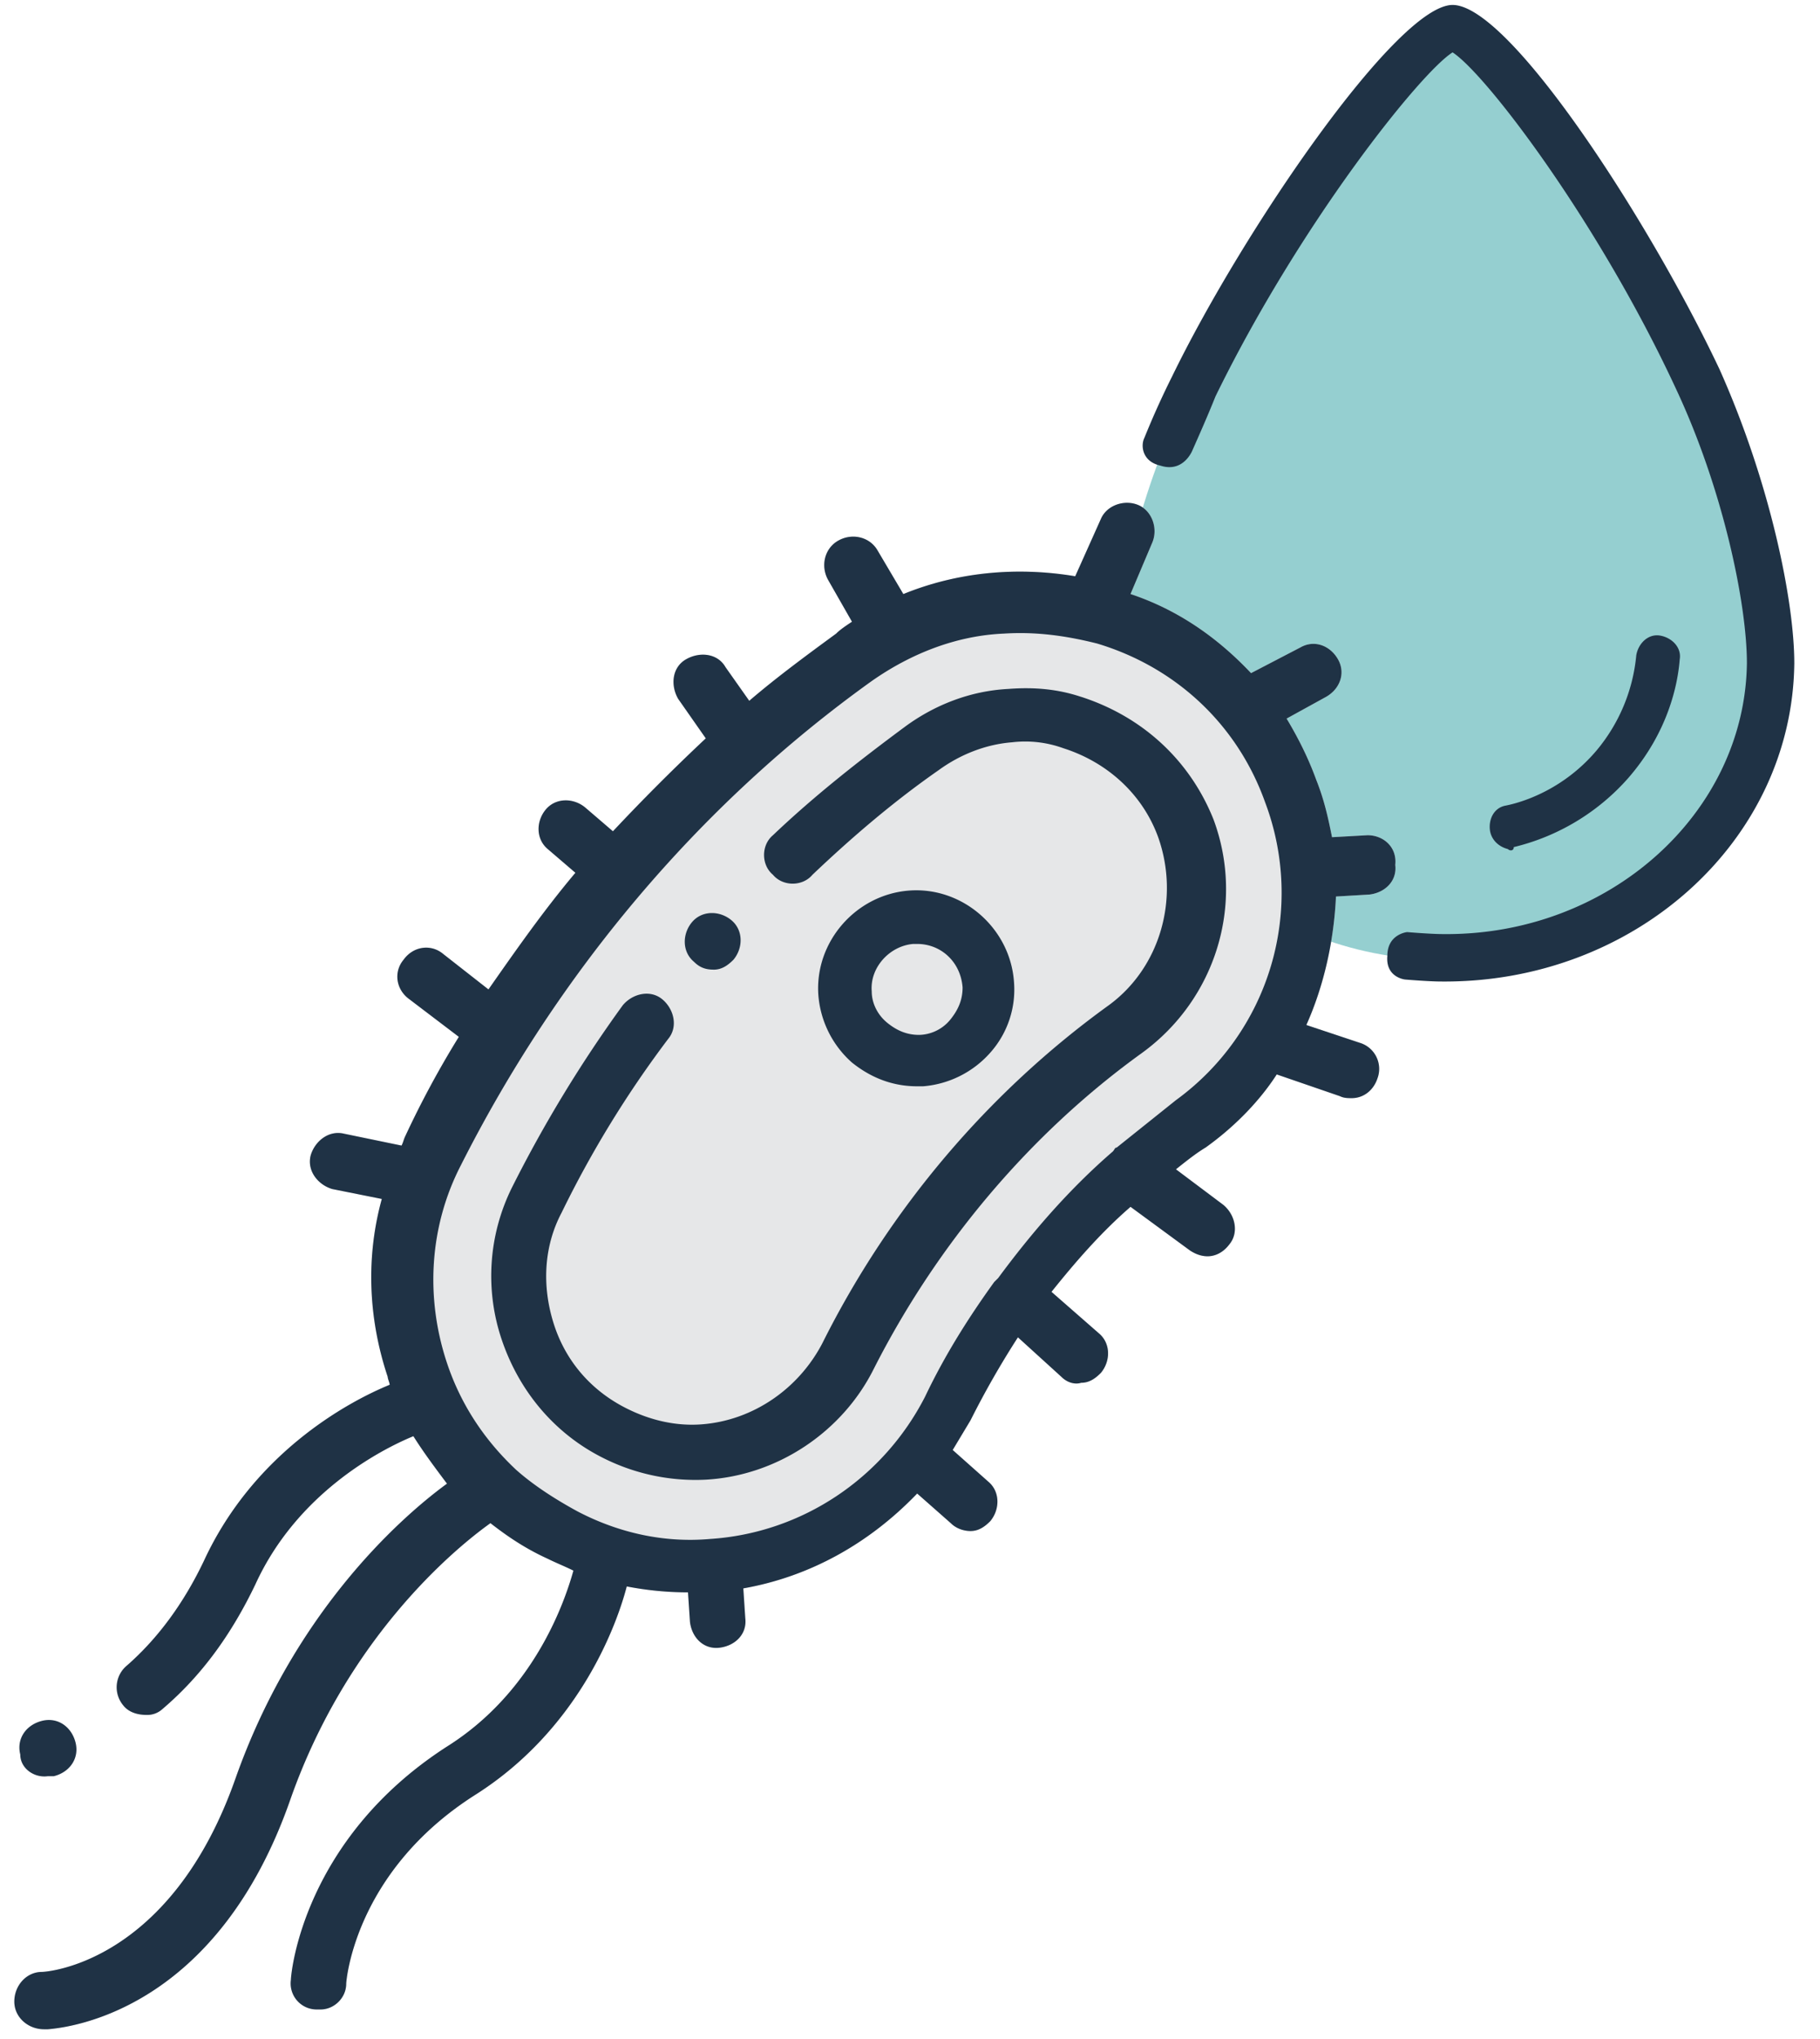
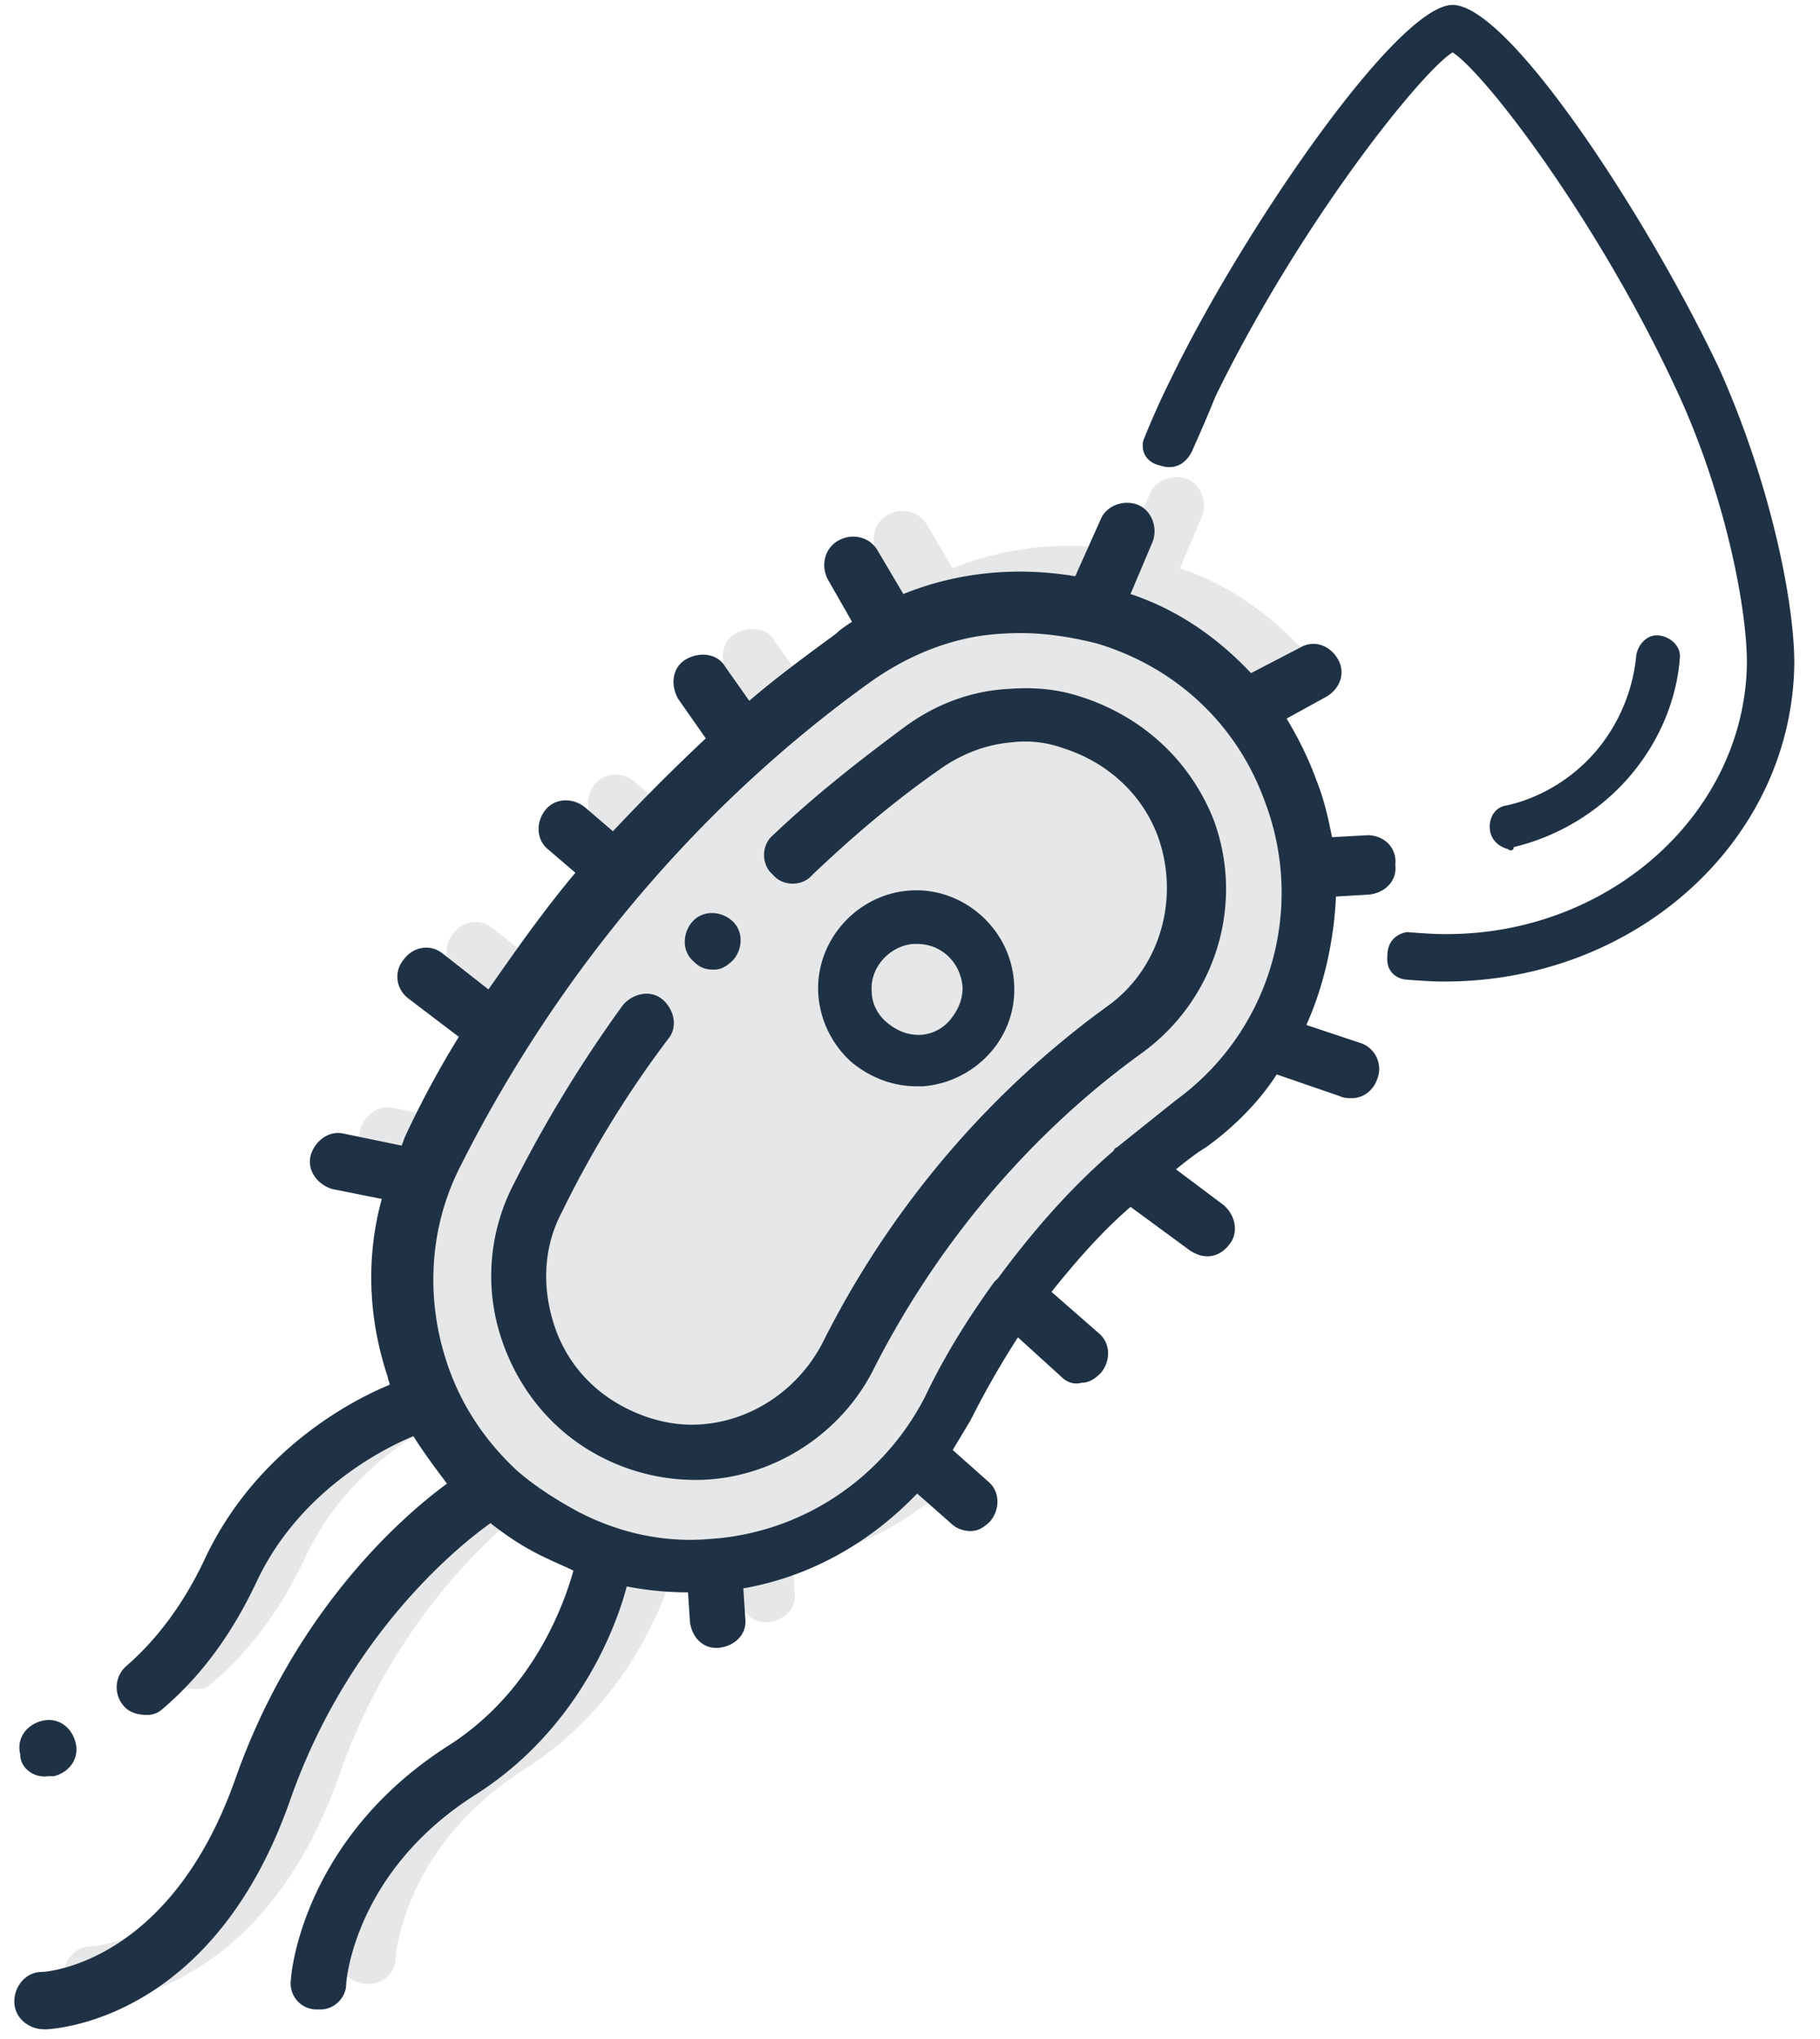
<svg xmlns="http://www.w3.org/2000/svg" width="67" height="75" fill="none">
-   <path d="M65.109 24.472c-.073 6.037-5.527 10.91-12.145 10.837-6.619-.073-11.928-5.091-11.855-11.127 0-2.255.8-6.037 2.69-9.891C47 7.745 52.164 1.054 53.328 1.054c1.164 0 5.964 6.327 9.018 12.873 1.964 4 2.837 8.218 2.764 10.545z" fill="#95CFD0" />
  <path d="M63.29 13.563C60.746 8.182 55.583.182 53.474.182c-2.037 0-7.71 8.29-10.328 13.672a30.776 30.776 0 0 0-1.018 2.255c-.145.29-.073.873.582 1.018.654.218 1.018-.218 1.164-.509.29-.654.581-1.31.872-2.036 3.128-6.4 7.564-11.928 8.728-12.655 1.236.8 5.381 6.255 8.218 12.364C63.436 18 64.309 22.218 64.309 24.4c-.073 5.527-5.09 10.036-11.2 9.964-.436 0-1.31-.073-1.31-.073s-.726.073-.726.873c-.073.8.654.872.654.872s.873.073 1.31.073c7.127.073 12.945-5.164 13.017-11.71 0-2.254-.872-6.617-2.763-10.836z" fill="#1F3245" />
  <path d="M55.509 31.236c-.29-.072-.582-.29-.654-.654-.073-.437.145-.873.581-.946.728-.145 2.182-.654 3.346-2.036a6.367 6.367 0 0 0 1.454-3.49c.073-.437.437-.8.873-.728.436.073.8.436.727.873-.072.945-.436 2.69-1.89 4.363a8.163 8.163 0 0 1-4.219 2.546c0 .145-.145.145-.218.072z" fill="#1F3245" />
-   <path d="M50.346 30.727l-1.31.073c-.145-.727-.29-1.382-.581-2.11-.291-.8-.655-1.526-1.091-2.254l1.454-.8c.51-.29.727-.872.437-1.381-.291-.51-.873-.728-1.382-.437l-1.818.946c-1.237-1.31-2.691-2.328-4.437-2.91l.8-1.89c.218-.51 0-1.164-.509-1.382-.509-.218-1.163 0-1.382.509l-.945 2.109c-2.182-.364-4.364-.145-6.327.655l-.946-1.6c-.29-.51-.945-.655-1.454-.364-.51.29-.655.945-.364 1.454l.873 1.528c-.219.145-.437.29-.582.436-1.091.8-2.182 1.6-3.2 2.473l-.873-1.237c-.29-.509-.945-.581-1.454-.29-.51.29-.582.945-.291 1.454l1.018 1.455a75.782 75.782 0 0 0-3.418 3.418l-1.018-.873c-.437-.364-1.091-.364-1.455.073-.364.436-.364 1.09.073 1.454l1.018.873c-1.164 1.382-2.182 2.836-3.2 4.291l-1.673-1.31c-.436-.363-1.09-.29-1.454.22-.364.435-.291 1.09.218 1.454l1.818 1.381a35.07 35.07 0 0 0-1.964 3.637c-.072.145-.072.218-.145.363l-2.11-.436c-.581-.145-1.09.291-1.236.8-.145.582.291 1.091.8 1.236l1.819.364c-.582 2.11-.51 4.364.218 6.545 0 .073.072.219.072.291-1.6.655-5.018 2.546-6.836 6.473-.727 1.527-1.673 2.837-2.836 3.855a1.037 1.037 0 0 0-.146 1.454c.219.291.582.364.873.364a.826.826 0 0 0 .582-.218c1.454-1.237 2.545-2.764 3.418-4.582 1.527-3.346 4.582-4.946 5.818-5.455.364.582.8 1.164 1.237 1.746-1.891 1.382-5.673 4.873-7.782 10.836-2.4 6.836-6.982 7.127-7.127 7.127-.582 0-1.019.51-1.019 1.091 0 .582.51 1.019 1.091 1.019h.146c.872-.073 6.254-.728 8.945-8.51 2.037-5.745 5.818-9.018 7.346-10.109.654.51 1.309.946 2.109 1.31.29.145.654.29.945.436-.364 1.309-1.527 4.509-4.654 6.472-5.31 3.419-5.746 8.364-5.746 8.582a.957.957 0 0 0 .946 1.091h.145c.51 0 .945-.436.945-.945 0-.073.291-4.146 4.8-6.982 3.637-2.327 5.091-5.964 5.528-7.636a11.87 11.87 0 0 0 2.254.218l.073 1.09c.073.583.51 1.019 1.091.946.582-.073 1.018-.509.945-1.09l-.072-1.092c2.472-.436 4.654-1.672 6.4-3.49L35 56.035c.218.218.51.291.727.291.291 0 .51-.145.728-.363.363-.437.363-1.091-.073-1.455l-1.31-1.164.655-1.09a32.674 32.674 0 0 1 1.746-3.055l1.6 1.454c.218.219.509.291.727.219.291 0 .51-.146.727-.364.364-.436.364-1.09-.072-1.455l-1.746-1.527c.873-1.09 1.818-2.182 2.91-3.127L43.8 46c.218.145.436.218.655.218.29 0 .581-.145.8-.436.363-.437.218-1.091-.219-1.455l-1.745-1.309c.364-.29.727-.582 1.09-.8 1.02-.727 1.965-1.673 2.62-2.69l2.326.8c.146.072.291.072.437.072.436 0 .8-.29.945-.727a1.002 1.002 0 0 0-.654-1.31l-1.964-.654c.654-1.455 1.018-3.127 1.09-4.727l1.237-.073c.582-.073 1.018-.509.946-1.09.072-.655-.437-1.092-1.018-1.092z" fill="#E6E7E8" />
+   <path d="M50.346 30.727l-1.31.073c-.145-.727-.29-1.382-.581-2.11-.291-.8-.655-1.526-1.091-2.254l1.454-.8c.51-.29.727-.872.437-1.381-.291-.51-.873-.728-1.382-.437c-1.237-1.31-2.691-2.328-4.437-2.91l.8-1.89c.218-.51 0-1.164-.509-1.382-.509-.218-1.163 0-1.382.509l-.945 2.109c-2.182-.364-4.364-.145-6.327.655l-.946-1.6c-.29-.51-.945-.655-1.454-.364-.51.29-.655.945-.364 1.454l.873 1.528c-.219.145-.437.29-.582.436-1.091.8-2.182 1.6-3.2 2.473l-.873-1.237c-.29-.509-.945-.581-1.454-.29-.51.29-.582.945-.291 1.454l1.018 1.455a75.782 75.782 0 0 0-3.418 3.418l-1.018-.873c-.437-.364-1.091-.364-1.455.073-.364.436-.364 1.09.073 1.454l1.018.873c-1.164 1.382-2.182 2.836-3.2 4.291l-1.673-1.31c-.436-.363-1.09-.29-1.454.22-.364.435-.291 1.09.218 1.454l1.818 1.381a35.07 35.07 0 0 0-1.964 3.637c-.072.145-.072.218-.145.363l-2.11-.436c-.581-.145-1.09.291-1.236.8-.145.582.291 1.091.8 1.236l1.819.364c-.582 2.11-.51 4.364.218 6.545 0 .073.072.219.072.291-1.6.655-5.018 2.546-6.836 6.473-.727 1.527-1.673 2.837-2.836 3.855a1.037 1.037 0 0 0-.146 1.454c.219.291.582.364.873.364a.826.826 0 0 0 .582-.218c1.454-1.237 2.545-2.764 3.418-4.582 1.527-3.346 4.582-4.946 5.818-5.455.364.582.8 1.164 1.237 1.746-1.891 1.382-5.673 4.873-7.782 10.836-2.4 6.836-6.982 7.127-7.127 7.127-.582 0-1.019.51-1.019 1.091 0 .582.51 1.019 1.091 1.019h.146c.872-.073 6.254-.728 8.945-8.51 2.037-5.745 5.818-9.018 7.346-10.109.654.51 1.309.946 2.109 1.31.29.145.654.29.945.436-.364 1.309-1.527 4.509-4.654 6.472-5.31 3.419-5.746 8.364-5.746 8.582a.957.957 0 0 0 .946 1.091h.145c.51 0 .945-.436.945-.945 0-.073.291-4.146 4.8-6.982 3.637-2.327 5.091-5.964 5.528-7.636a11.87 11.87 0 0 0 2.254.218l.073 1.09c.073.583.51 1.019 1.091.946.582-.073 1.018-.509.945-1.09l-.072-1.092c2.472-.436 4.654-1.672 6.4-3.49L35 56.035c.218.218.51.291.727.291.291 0 .51-.145.728-.363.363-.437.363-1.091-.073-1.455l-1.31-1.164.655-1.09a32.674 32.674 0 0 1 1.746-3.055l1.6 1.454c.218.219.509.291.727.219.291 0 .51-.146.727-.364.364-.436.364-1.09-.072-1.455l-1.746-1.527c.873-1.09 1.818-2.182 2.91-3.127L43.8 46c.218.145.436.218.655.218.29 0 .581-.145.8-.436.363-.437.218-1.091-.219-1.455l-1.745-1.309c.364-.29.727-.582 1.09-.8 1.02-.727 1.965-1.673 2.62-2.69l2.326.8c.146.072.291.072.437.072.436 0 .8-.29.945-.727a1.002 1.002 0 0 0-.654-1.31l-1.964-.654c.654-1.455 1.018-3.127 1.09-4.727l1.237-.073c.582-.073 1.018-.509.946-1.09.072-.655-.437-1.092-1.018-1.092z" fill="#E6E7E8" />
  <path d="M50.346 30.727l-1.31.073c-.145-.727-.29-1.382-.581-2.11-.291-.8-.655-1.526-1.091-2.254l1.454-.8c.51-.29.727-.872.437-1.381-.291-.51-.873-.728-1.382-.437l-1.818.946c-1.237-1.31-2.691-2.328-4.437-2.91l.8-1.89c.218-.51 0-1.164-.509-1.382-.509-.218-1.163 0-1.382.509l-.945 2.109c-2.182-.364-4.364-.145-6.327.655l-.946-1.6c-.29-.51-.945-.655-1.454-.364-.51.29-.655.945-.364 1.454l.873 1.528c-.219.145-.437.29-.582.436-1.091.8-2.182 1.6-3.2 2.473l-.873-1.237c-.29-.509-.945-.581-1.454-.29-.51.29-.582.945-.291 1.454l1.018 1.455a75.782 75.782 0 0 0-3.418 3.418l-1.018-.873c-.437-.364-1.091-.364-1.455.073-.364.436-.364 1.09.073 1.454l1.018.873c-1.164 1.382-2.182 2.836-3.2 4.291l-1.673-1.31c-.436-.363-1.09-.29-1.454.22-.364.435-.291 1.09.218 1.454l1.818 1.381a35.07 35.07 0 0 0-1.964 3.637c-.072.145-.072.218-.145.363l-2.11-.436c-.581-.145-1.09.291-1.236.8-.145.582.291 1.091.8 1.236l1.819.364c-.582 2.11-.51 4.364.218 6.545 0 .073.072.219.072.291-1.6.655-5.018 2.546-6.836 6.473-.727 1.527-1.673 2.837-2.836 3.855a1.037 1.037 0 0 0-.146 1.454c.219.291.582.364.873.364a.826.826 0 0 0 .582-.218c1.454-1.237 2.545-2.764 3.418-4.582 1.527-3.346 4.582-4.946 5.818-5.455.364.582.8 1.164 1.237 1.746-1.891 1.382-5.673 4.873-7.782 10.836-2.4 6.836-6.982 7.127-7.127 7.127-.582 0-1.019.51-1.019 1.091 0 .582.51 1.019 1.091 1.019h.146c.872-.073 6.254-.728 8.945-8.51 2.037-5.745 5.818-9.018 7.346-10.109.654.51 1.309.946 2.109 1.31.29.145.654.29.945.436-.364 1.309-1.527 4.509-4.654 6.472-5.31 3.419-5.746 8.364-5.746 8.582a.957.957 0 0 0 .946 1.091h.145c.51 0 .945-.436.945-.945 0-.073.291-4.146 4.8-6.982 3.637-2.327 5.091-5.964 5.528-7.636a11.87 11.87 0 0 0 2.254.218l.073 1.09c.073.583.51 1.019 1.091.946.582-.073 1.018-.509.945-1.09l-.072-1.092c2.472-.436 4.654-1.672 6.4-3.49L35 56.035c.218.218.51.291.727.291.291 0 .51-.145.728-.363.363-.437.363-1.091-.073-1.455l-1.31-1.164.655-1.09a32.674 32.674 0 0 1 1.746-3.055l1.6 1.454c.218.219.509.291.727.219.291 0 .51-.146.727-.364.364-.436.364-1.09-.072-1.455l-1.746-1.527c.873-1.09 1.818-2.182 2.91-3.127L43.8 46c.218.145.436.218.655.218.29 0 .581-.145.8-.436.363-.437.218-1.091-.219-1.455l-1.745-1.309c.364-.29.727-.582 1.09-.8 1.02-.727 1.965-1.673 2.62-2.69l2.326.8c.146.072.291.072.437.072.436 0 .8-.29.945-.727a1.002 1.002 0 0 0-.654-1.31l-1.964-.654c.654-1.455 1.018-3.127 1.09-4.727l1.237-.073c.582-.073 1.018-.509.946-1.09.072-.655-.437-1.092-1.018-1.092zm-7.055 9.746l-2.182 1.745c-.073 0-.073.073-.145.146-1.6 1.381-2.982 2.981-4.218 4.654l-.146.146c-.945 1.309-1.818 2.69-2.545 4.218-1.528 2.982-4.51 5.018-7.928 5.236-1.672.146-3.345-.218-4.872-1.018-.8-.436-1.6-.946-2.255-1.527-1.164-1.091-2.036-2.4-2.545-3.928-.8-2.4-.655-5.018.509-7.272 3.563-7.055 8.727-13.237 15.127-17.818 1.454-1.019 3.127-1.673 4.873-1.746 1.163-.073 2.254.073 3.418.364 2.909.872 5.163 2.982 6.182 5.818a9.428 9.428 0 0 1-3.273 10.982z" fill="#1F3245" />
  <path d="M39.8 25.637c-.873-.291-1.745-.364-2.69-.291-1.383.072-2.692.581-3.783 1.381-1.672 1.237-3.345 2.546-4.872 4-.437.364-.437 1.091 0 1.455.363.436 1.09.436 1.454 0 1.455-1.382 2.982-2.691 4.655-3.855.8-.581 1.745-.945 2.69-1.018a4.12 4.12 0 0 1 1.892.218c1.6.51 2.909 1.673 3.49 3.273.8 2.255.073 4.8-1.818 6.182-4.436 3.2-8.072 7.49-10.545 12.436-.873 1.673-2.546 2.837-4.436 2.982-.946.073-1.891-.145-2.764-.582-1.31-.654-2.255-1.745-2.691-3.127-.436-1.382-.364-2.836.29-4.073a38.837 38.837 0 0 1 3.928-6.4c.364-.436.218-1.09-.218-1.454-.436-.364-1.091-.218-1.455.218a48.317 48.317 0 0 0-4.072 6.69 7.312 7.312 0 0 0-.364 5.674c.655 1.89 1.964 3.418 3.71 4.29a7.555 7.555 0 0 0 3.78.8c2.62-.145 5.02-1.745 6.183-4.072 2.327-4.582 5.745-8.655 9.89-11.637 2.691-1.963 3.782-5.454 2.619-8.581-.873-2.182-2.618-3.782-4.873-4.51z" fill="#1F3245" />
  <path d="M26.273 35.673c.29 0 .509-.146.727-.364.364-.436.364-1.09-.073-1.454-.436-.364-1.09-.364-1.454.072-.364.437-.364 1.091.073 1.455.218.218.436.29.727.29zM1.764 65.345h.218c.582-.145.945-.654.8-1.236-.146-.582-.655-.945-1.236-.8-.582.145-.946.655-.8 1.236 0 .51.509.873 1.018.8zm32-25.381c-.873 0-1.673-.291-2.4-.873a3.695 3.695 0 0 1-1.237-2.473c-.145-1.964 1.382-3.709 3.346-3.855 1.963-.145 3.709 1.382 3.854 3.346a3.487 3.487 0 0 1-.872 2.618 3.694 3.694 0 0 1-2.473 1.237h-.218zm0-5.237h-.146c-.873.073-1.6.873-1.527 1.746 0 .436.218.872.582 1.163.363.291.727.437 1.163.437A1.52 1.52 0 0 0 35 37.491c.29-.364.436-.727.436-1.164-.072-.945-.8-1.6-1.672-1.6z" fill="#1F3245" />
</svg>